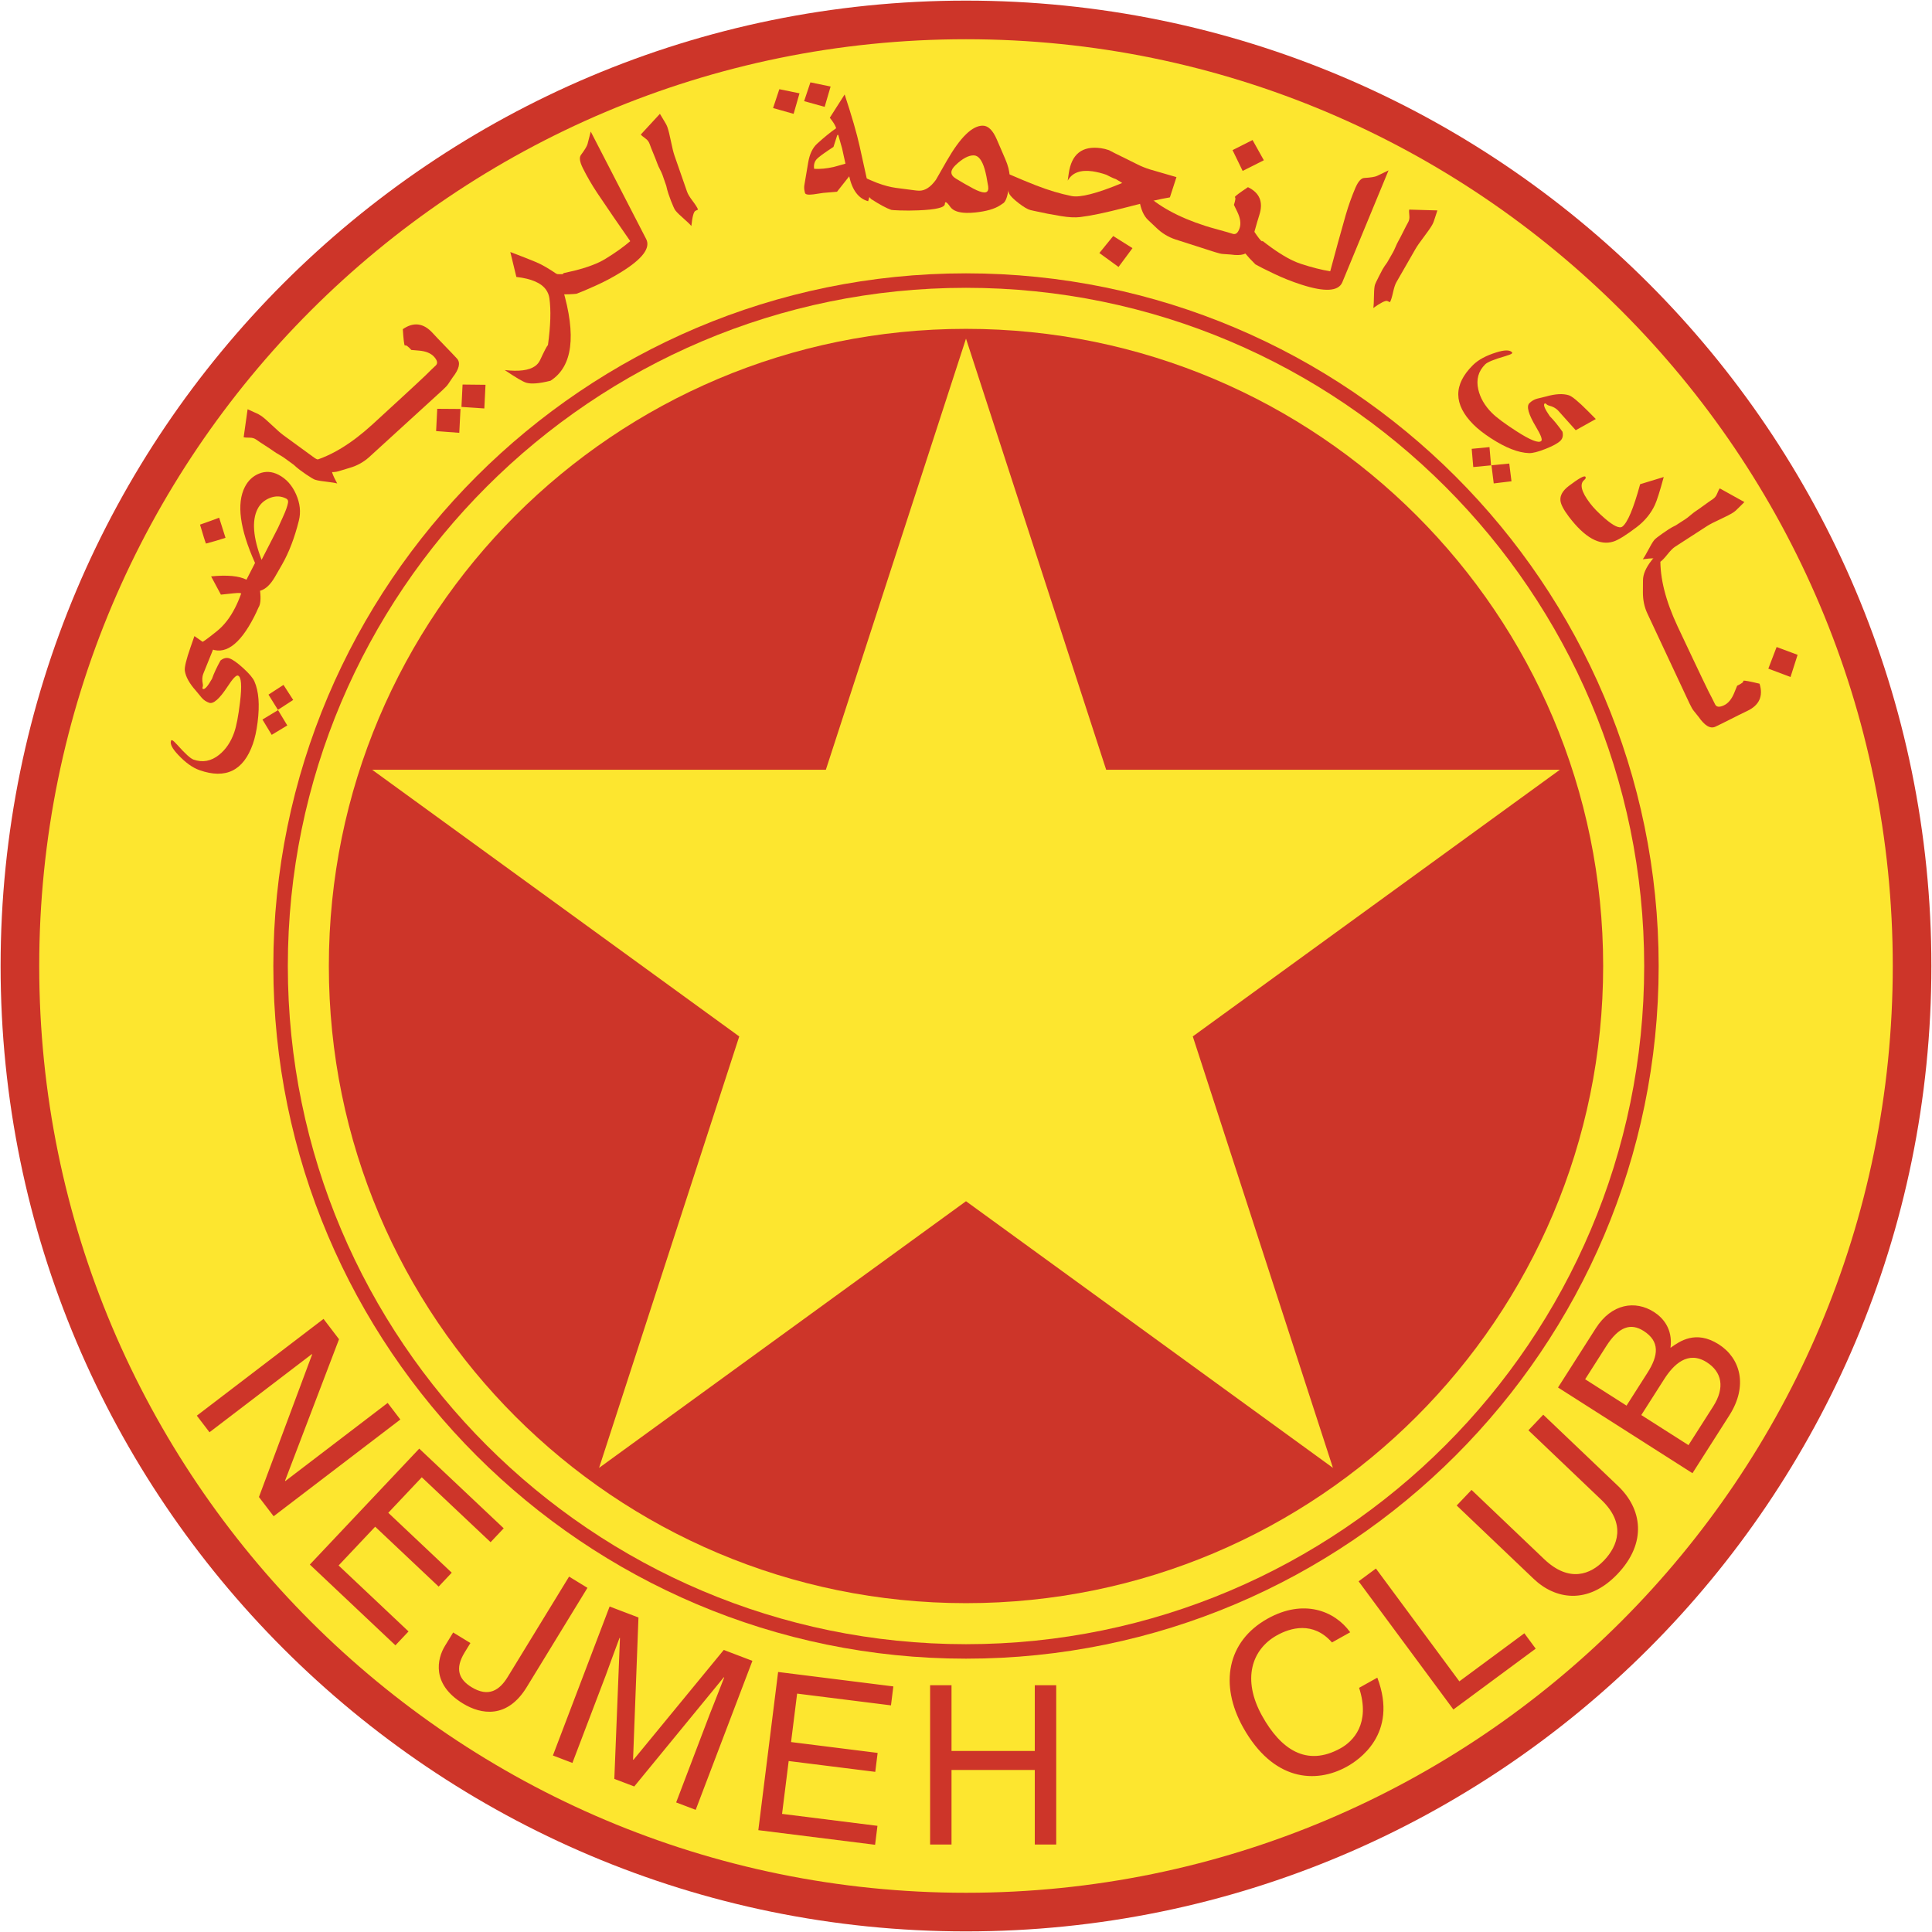
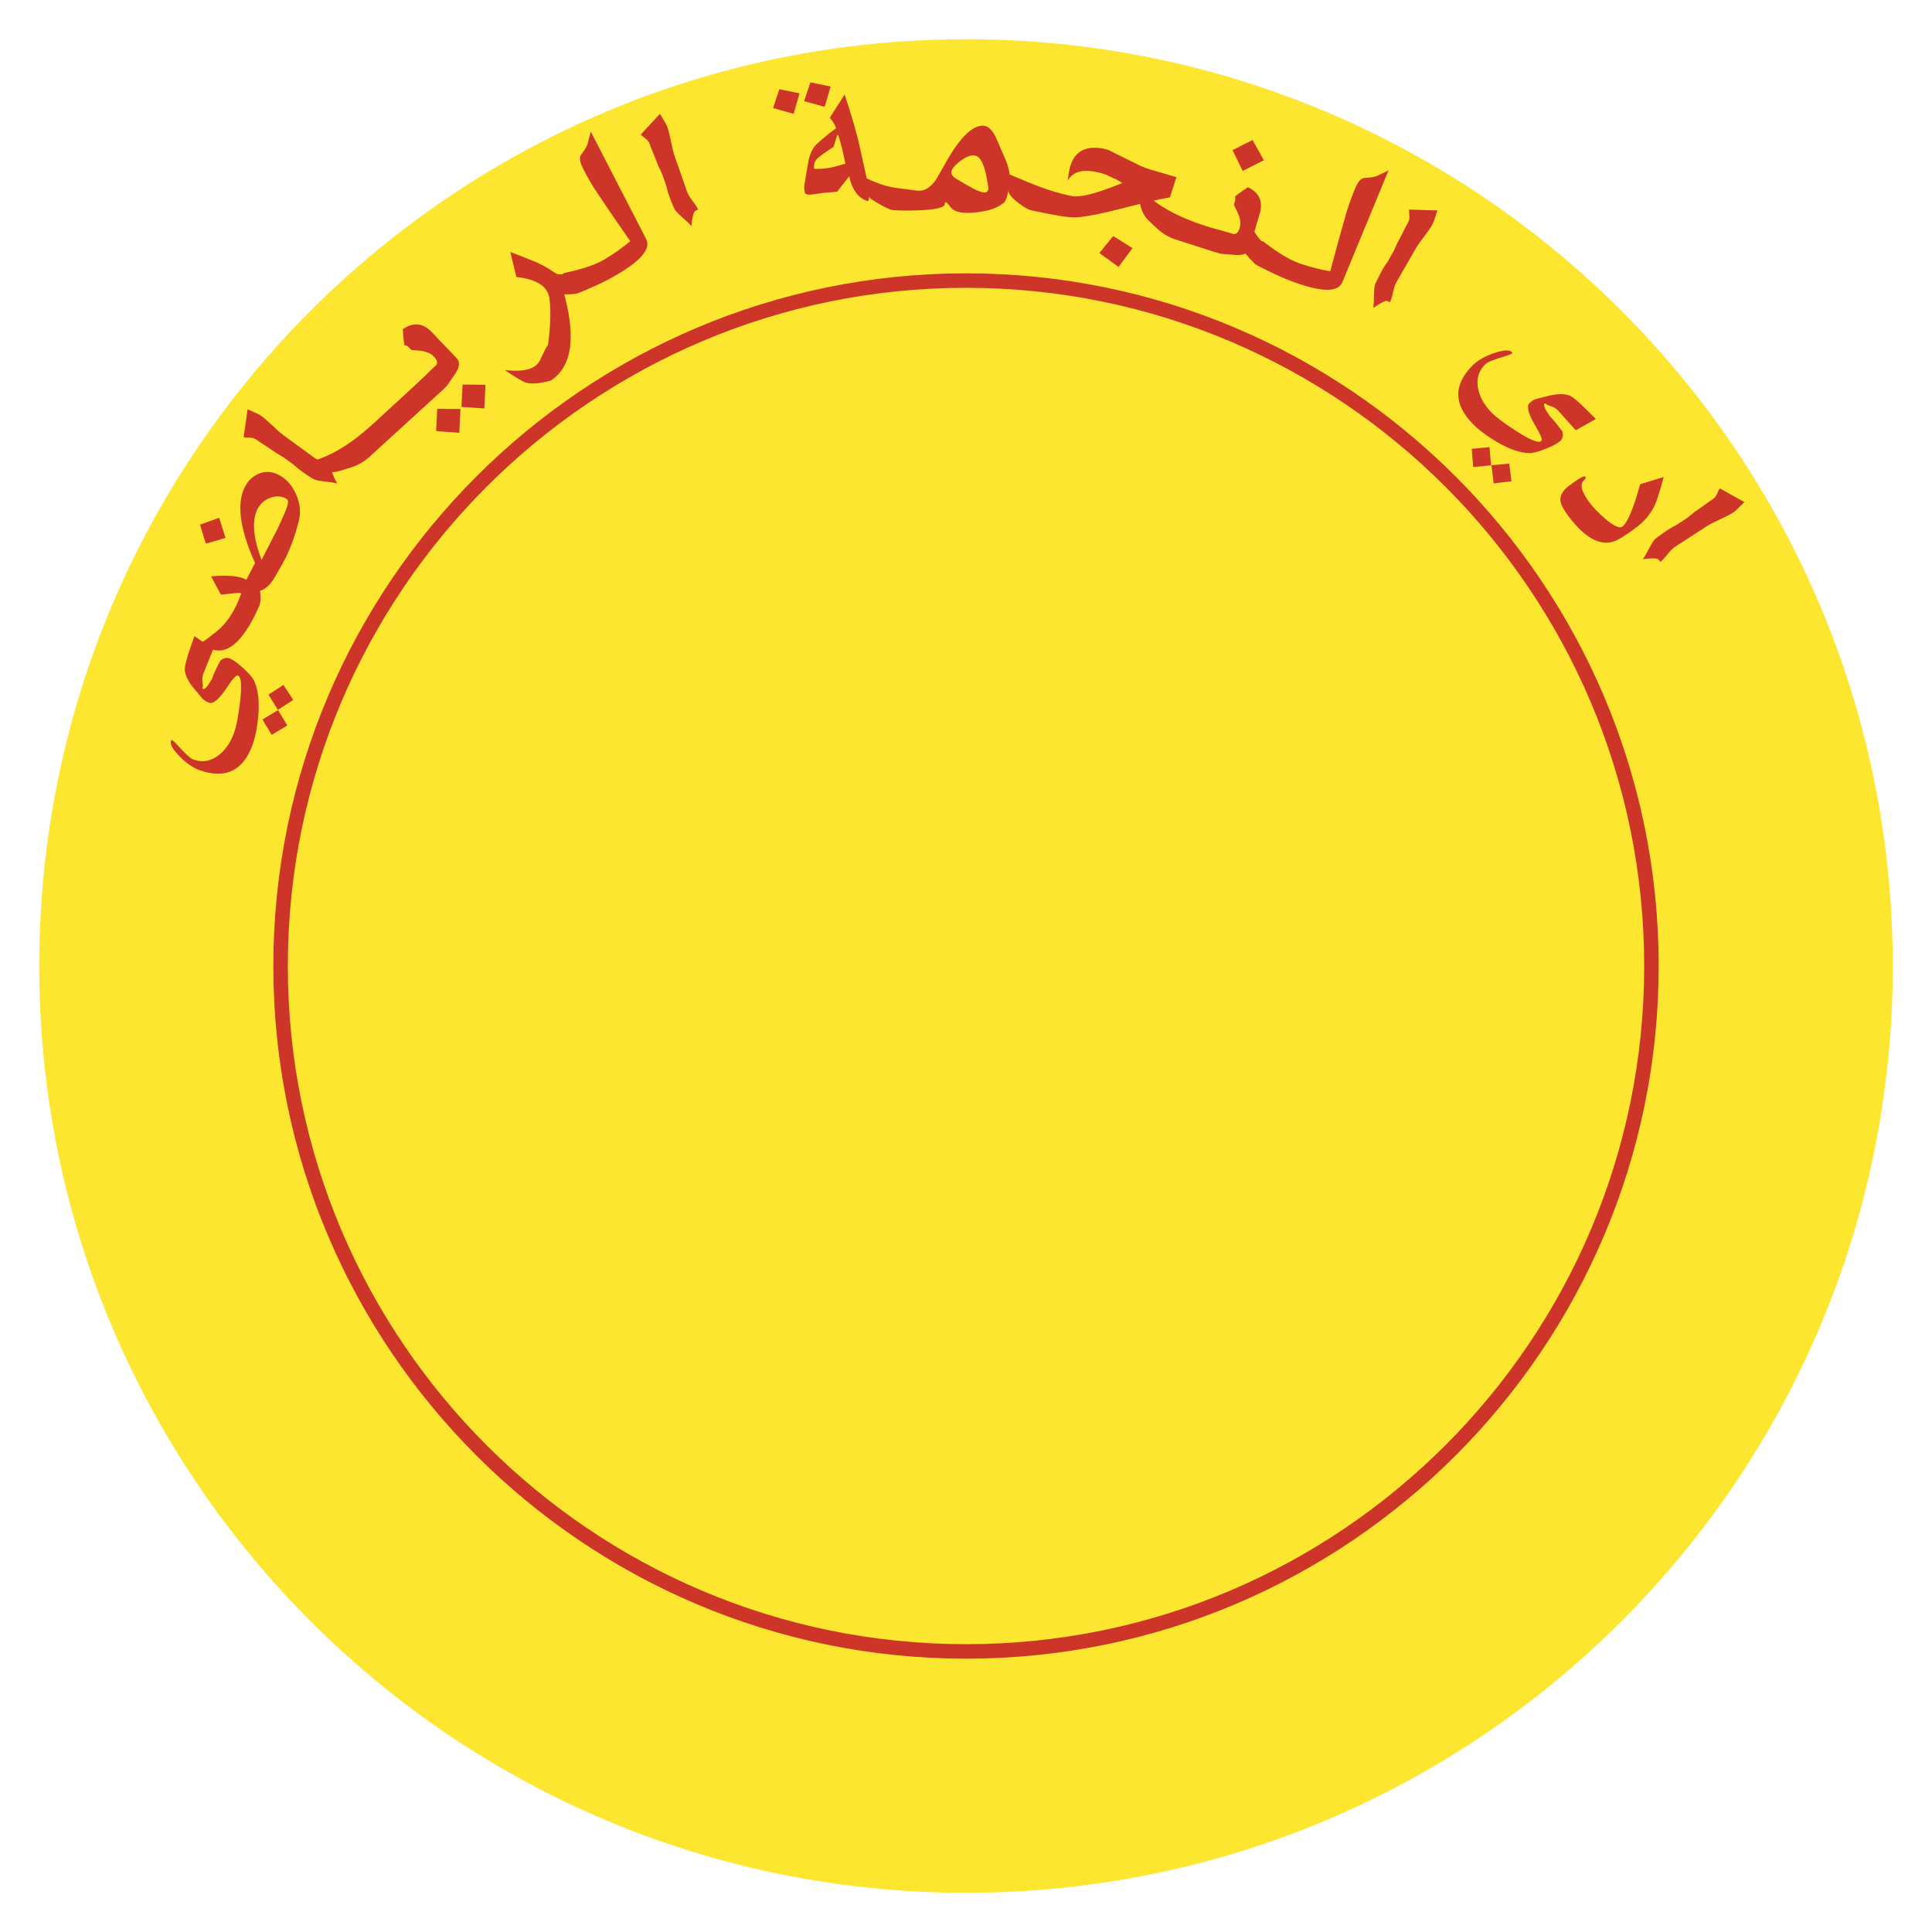
<svg xmlns="http://www.w3.org/2000/svg" fill="none" height="2428" viewBox="0 0 2428 2428" width="2428">
  <g clip-rule="evenodd" fill-rule="evenodd">
-     <path d="m1214 2427.24c670.06 0 1213.23-543.21 1213.23-1213.24 0-670.044-543.19-1213.231-1213.23-1213.231-670.044 0-1213.244 543.187-1213.244 1213.231 0 670.03 543.2 1213.24 1213.244 1213.24z" fill="#cd3529" />
+     <path d="m1214 2427.24z" fill="#cd3529" />
    <path d="m1214 2378.71c643.22 0 1164.7-521.47 1164.7-1164.71 0-643.236-521.48-1164.698-1164.7-1164.698-643.236 0-1164.711 521.462-1164.711 1164.698.013 643.24 521.475 1164.71 1164.711 1164.71z" fill="#fde62f" />
    <path d="m343.508 1214c0 480 390.494 870.5 870.492 870.5 479.99 0 870.5-390.5 870.5-870.5 0-479.998-390.5-870.492-870.5-870.492-479.985 0-870.492 390.494-870.492 870.492z" fill="#cd3529" />
    <path d="m361.718 1214c0-469.959 382.335-852.295 852.292-852.295 469.96 0 852.29 382.336 852.29 852.295 0 469.96-382.34 852.3-852.29 852.3-469.944 0-852.292-382.34-852.292-852.3z" fill="#fde62f" />
-     <path d="m1214 2014.74c442.22 0 800.74-358.52 800.74-800.74 0-442.217-358.52-800.727-800.74-800.727-442.23 0-800.728 358.51-800.728 800.727 0 442.23 358.511 800.74 800.728 800.74z" fill="#cd3529" />
    <path d="m1960.31 967.393h-570.14l-176.17-541.838-176.13 541.838h-570.15l461.308 335.127-176.155 542.2 461.127-335.11 461.13 335.08-176.13-542.2z" fill="#fde62f" />
    <g fill="#cd3529">
      <path d="m349.461 892.415-19.649 11.841 11.647 19.247 19.597-11.815-11.841-19.572 19.247-12.477-12.178-18.909-18.871 12.23zm-105.12-93.032-4.824 13.812c-5.461 15.616-7.86 25.551-7.224 29.792 1.102 7.574 5.745 15.94 13.929 25.109 3.268 3.904 5.681 6.835 7.263 8.781 2.49 2.892 5.629 4.993 9.429 6.329 5.24 1.829 12.931-4.954 23.06-20.362 6.498-9.987 10.856-14.591 13.087-13.813 4.241 1.478 5.097 12.632 2.581 33.449-2.101 17.47-4.527 30.09-7.276 37.91-4.215 12.075-10.583 21.504-19.118 28.3-9.934 7.938-20.609 9.922-32.022 5.915-3.8-1.336-10.531-7.419-20.181-18.275-3.242-3.618-5.486-5.667-6.718-6.095-.675-.234-1.142.025-1.427.804-1.362 3.916 1.582 9.714 8.846 17.405 9.26 9.896 18.261 16.381 27.016 19.429 32.943 11.647 55.29.635 67.053-33.021 2.581-7.38 4.566-16.42 5.914-27.107 2.802-21.984 1.453-39.156-4.02-51.49-1.816-4.137-6.42-9.611-13.826-16.42-7.406-6.783-13.242-10.933-17.483-12.425-3.684-1.284-7.458-.415-11.284 2.646-4.773 8.625-8.326 16.277-10.674 22.982-5.266 9.326-9.014 13.593-11.258 12.802-.661-.221-.895-.856-.648-1.92.5-1.342.617-2.797.337-4.202-1.012-4.993-.83-9.261.532-12.814l12.528-31.024z" />
      <path d="m323.768 639.504c3.295-6.42 8.483-11.024 15.564-13.774 7.082-2.749 13.852-2.477 20.298.817 2.01 1.025 2.788 2.763 2.347 5.188-.726 4.293-2.866 10.259-6.381 17.899l-6.018 13.294-5.992 11.698-14.85 28.949c-10.765-28.157-12.425-49.506-4.968-64.071zm-40.362 36.393-4.02-12.697c-.675-2.075-1.44-4.487-2.296-7.25l-1.673-5.331c-5.914 2.27-13.929 5.162-24.046 8.703 3.956 13.476 6.446 21.413 7.471 23.8 8.259-2.16 16.451-4.569 24.564-7.225zm43.553 66.509c6.731-1.88 12.892-7.626 18.495-17.275l8.962-15.577c8.729-15.227 15.81-33.696 21.218-55.42 2.646-10.622 1.453-21.62-3.579-32.982-5.02-11.361-12.386-19.545-22.101-24.539-8.119-4.15-16.147-4.669-24.072-1.543-7.924 3.113-13.968 8.729-18.131 16.848-10.7 20.868-6.446 52.722 12.762 95.574l-10.778 21.037c-9.299-4.786-24.111-6.174-44.421-4.164l12.308 22.944c13.398-1.53 21.102-2.231 23.164-2.114.739.117 1.401.246 1.984.415.532.272.519.661-.013 1.18-2.256 6.29-4.747 12.075-7.457 17.341-6.265 12.23-13.787 21.88-22.568 28.961-12.554 10.078-19.247 14.877-20.09 14.462 3.307 2.892 6.537 5.148 9.714 6.77 19.494 9.999 38.534-3.087 57.054-39.234 1.842-3.592 3.619-7.393 5.357-11.439 2.581-3.735 3.268-10.843 2.049-21.309zm-15.784-228.086c1.297.636 4.202 1.959 8.741 3.956 3.024 1.16 5.901 2.671 8.573 4.5 3.347 2.439 7.977 6.472 13.891 12.114s10.531 9.676 13.878 12.114l38.675 28.196c2.491 1.816 6.615 3.684 12.387 5.616 5.771 1.907 9.662 3.606 11.659 5.071l-1.828 3.1c-1.22 2.075.985 8.288 6.627 18.612-2.153-.675-7.717-1.557-16.731-2.646-6.057-.714-10.168-1.57-12.386-2.581-.713-.221-4.021-2.27-9.974-6.174-3.372-2.386-5.927-4.202-7.639-5.46-2.76-2.048-5.393-4.262-7.885-6.628l-11.608-8.456c-2.138-1.498-4.35-2.888-6.628-4.163-2.983-1.712-5.188-3.1-6.628-4.15-3.644-2.585-7.359-5.067-11.141-7.445-5.032-3.23-8.689-5.681-10.985-7.341s-4.98-2.503-8.054-2.503c-4.086.013-6.731-.195-7.899-.597zm380.688-35.835c-13.903 3.514-24.007 4.344-30.323 2.542-4.15-1.155-13.216-6.472-27.198-15.94 17.756 2.036 30.427.402 37.989-4.903 2.814-1.971 4.98-4.565 6.485-7.782 5.11-11.102 8.378-17.366 9.831-18.819 3.307-24.188 3.917-43.773 1.803-58.792-.531-3.795-1.949-7.412-4.138-10.557-6.057-8.651-18.508-14.046-37.366-16.186l-7.613-31.335c7.821 2.918 18.3 7.029 31.413 12.321 7.626 3.048 17.211 8.573 28.741 16.575 2.36 6.887 4.176 12.477 5.46 16.796 17.665 59.583 12.646 98.272-15.084 116.08z" />
      <path d="m724.547 369.175c-5.097.571-11.945.843-20.583.843-6.173-.868-12.775-4.591-19.766-11.102-4.202-3.916-6.952-7.224-8.21-9.896-.804-1.725-.985-3.216-.544-4.487.2-.322.482-.586.817-.765 2.036-.96 7.431-.96 16.212 0 8.793.972 13.878 1.128 15.265.48.377-.312.493-.623.338-.96 18.637-3.813 33.63-8.392 44.979-13.761 2.568-1.206 5.278-2.698 8.132-4.423 12.088-7.406 22.373-14.759 30.868-22.035-14.046-20.091-27.898-40.316-41.555-60.673-6.723-10.092-12.805-20.597-18.21-31.452-3.787-7.769-4.526-13.177-2.166-16.251 4.812-6.459 7.562-11.037 8.262-13.722l4.021-15.628 69.634 135.015c5.785 11.141-4.539 24.928-30.959 41.322-10.414 6.484-21.179 12.23-32.307 17.223-11.569 5.214-19.624 8.625-24.228 10.272zm104.796-226.127c.7 1.271 2.347 4.02 4.941 8.248 2.179 3.385 3.697 6.252 4.501 8.599 1.362 3.904 2.84 9.87 4.461 17.899 1.609 8.028 3.1 13.994 4.462 17.898l15.758 45.277c.999 2.906 3.346 6.784 7.03 11.647 3.683 4.864 5.94 8.456 6.757 10.804l-3.268 1.517c-2.179 1.012-3.904 7.367-5.136 19.092-1.388-1.777-5.461-5.681-12.244-11.712-4.591-4.046-7.483-7.107-8.715-9.195-.454-.597-2.011-4.177-4.695-10.778-1.401-3.891-2.465-6.835-3.165-8.846-1.099-3.268-2.004-6.598-2.711-9.973l-4.721-13.593c-.936-2.441-2.019-4.823-3.242-7.133-1.245-2.309-2.329-4.701-3.243-7.159-1.527-4.205-3.162-8.369-4.902-12.49-1.719-4.061-3.332-8.165-4.838-12.309-.951-2.712-2.73-5.057-5.084-6.705-3.268-2.373-5.253-4.046-5.979-5.058zm-361.286 390.364c2.97-2.711 61.036-55.952 66.652-61.581 5.629-5.616 9.909-9.753 12.827-12.425s2.231-6.381-2.088-11.115c-4.008-4.384-10.285-6.952-18.819-7.678l-9.663-.817c-4.241-4.643-6.887-6.485-7.924-5.538-.078.078-.195.026-.364-.143-.804-.869-1.621-7.691-2.451-20.44 13.541-9.326 26.03-7.73 37.444 4.76 3.346 3.696 8.456 9.052 15.304 16.108 6.848 7.043 11.958 12.412 15.317 16.083 4.708 5.149 2.88 13.073-5.486 23.773-.804 1.064-2.607 3.748-5.408 8.054-1.271 1.959-3.735 4.618-7.406 7.964l-92.085 84.07c-6.918 6.233-15.163 10.81-24.111 13.385l-14.137 4.293c-7.146 2.204-16.096 1.271-26.873-2.789-5.098-1.894-8.366-3.618-9.793-5.201-1.024-1.115-1.063-2.127-.09-2.996.609-.57 1.802-1.102 3.579-1.608 24.059-6.731 49.233-22.113 75.575-46.159zm111.877-22.023 1.388-28.132 28.832.312-1.479 29.752zm-31.853 30.362 1.413-27.989 29.221.208-1.517 29.973zm514.419-336.072-8.44 2.412c-3.73 1.063-5.87 1.66-6.44 1.777-9.02 1.997-17.17 2.762-24.46 2.308-.74-4.928.34-8.988 3.23-12.178 2.14-2.283 7.11-6.057 14.94-11.31l6.13-4.072 4.78-14.89 1.19-.259c3.04 10.493 4.66 16.199 4.88 17.12l4.16 18.923zm-11.66-44.565c-7.16 4.981-15.14 11.466-23.92 19.481-5.66 5.136-9.4 12.918-11.21 23.398l-4.89 28.935c-.36 2.58-.22 5.205.42 7.73l.39 1.738c.46 2.088 3.98 2.698 10.56 1.868 5.51-.74 9.68-1.349 12.45-1.855 7.95-.649 13.71-1.141 17.26-1.44l15.31-19.389c3.88 17.574 11.81 28.014 23.81 31.309l2.28-7.977c1.55-5.175 2.13-7.86 1.72-8.015-1.9.428-3.23-1.103-4-4.579l-5.36-24.305-5.31-24.111c-3.63-16.419-9.93-38.144-18.86-65.16l-18.66 29.234c4.34 5.344 7 9.727 8.01 13.138zm-40.27-33.993 25.8 7.172 7.47-25.537-25.37-5.266zm-39.027 8.664 25.81 7.289 7.417-25.784-25.354-5.188z" />
      <path d="m1201.19 224.394c-3.75-2.322-5.61-4.942-5.56-7.886.06-2.71 1.83-5.745 5.34-9.091 8.67-8.223 16.27-12.27 22.78-12.153 5.8.104 10.39 5.914 13.74 17.405 1.44 5.007 2.92 12.166 4.38 21.491.13.714.18 1.544.16 2.477-.08 3.541-1.78 5.292-5.1 5.214-3.06-.065-7.68-1.673-13.76-4.863-7.46-3.968-14.79-8.168-21.98-12.594zm-70.24 40.064c7.23.272 14.93.22 23.1-.104 22.18-.895 33.31-3.541 33.39-7.938.02-1.543.4-2.308 1.11-2.295 1.05.026 2.97 1.997 5.76 5.94 3.46 4.786 10.29 7.276 20.48 7.47 3.32.065 6.93-.103 10.84-.505 13.78-1.414 24.19-4.41 31.29-9.014 1.29-.921 2.33-1.622 3.06-2.076 3.21-1.491 5.63-6.951 7.22-16.393 1.2-6.848 1.73-12.931 1.6-18.275-.13-6.16-1.95-13.307-5.48-21.426-6.61-15.278-10.18-23.579-10.74-24.889-4.88-11.219-10.66-16.886-17.27-17.016-13.28-.247-28.42 14.461-45.45 44.136l-13.58 23.761c-6.7 9.351-13.77 13.968-21.23 13.825-1.19-.011-2.37-.089-3.55-.233l-25.54-3.32c-7.09-.96-14.99-3.048-23.71-6.291-3.41-1.245-10.93-4.513-22.56-9.831-.94-.129-1.42.623-1.46 2.283-.02 1.414.3 3.385.96 5.901 1.44 5.357 6.64 12.685 15.58 21.984 10.78 6.939 19.22 11.491 25.35 13.618.72.208 4.32.454 10.83.688z" />
      <path d="m1341.83 227.014 1.27-8.975c3.48-24.513 16.98-35.109 40.58-31.789 3.27.467 6.62 1.297 10.03 2.49 3.9 2.114 9.32 4.851 16.26 8.21l19.28 9.546c4.91 2.503 10.13 4.604 15.62 6.342 1.5.454 12.7 3.709 33.62 9.766l-8.26 25.447c-11.85 1.932-30.65 6.225-56.37 12.931-24.21 6.277-43.03 10.233-56.41 11.815-6.46.778-14.52.35-24.25-1.258-11.47-1.866-22.88-4.076-34.22-6.627l-4.01-.921c-3.37-.817-8.18-3.632-14.44-8.418-6.25-4.786-10.31-8.741-12.14-11.893-3.54-9.455-6.73-19.037-9.57-28.728 21.21 9.157 35.54 15.149 43.04 17.989 15.88 6.174 30.8 10.635 44.76 13.424 10.68 2.231 31.78-3.191 63.3-16.225 1.19.168-1.3-1.479-7.42-4.942-2.38-.823-4.71-1.807-6.96-2.944l-5.16-2.607c-5.63-1.989-11.43-3.448-17.33-4.358-15.2-2.14-25.62 1.764-31.22 11.725zm57.16 69.609 24.24 15.226-17.54 23.657-24.08-17.522z" />
      <path d="m1548.97 188.662 25.15-12.671 14.19 25.408-26.63 13.397zm-34.12 95.263c3.85 1.232 9.59 2.892 17.27 4.981 7.65 2.088 13.37 3.735 17.17 4.954 3.78 1.206 6.64-1.245 8.62-7.341 1.8-5.655.83-12.412-2.92-20.22l-4.26-8.845c1.92-5.992 2.34-9.183 1.22-9.533-.1-.026-.1-.156-.02-.376.35-1.141 5.82-5.24 16.42-12.321 14.72 7.081 19.48 18.702 14.32 34.862-1.55 4.734-3.62 11.868-6.26 21.362-1.92 7.158-3.99 14.275-6.21 21.348-2.15 6.679-9.93 9.027-23.38 7.081-1.33-.168-4.54-.389-9.68-.674-2.31-.104-5.85-.934-10.58-2.464l-49.4-15.849c-8.85-2.92-16.92-7.807-23.61-14.293l-10.74-10.142c-5.44-5.11-9.09-13.359-10.92-24.747-.88-5.382-1.01-9.092-.35-11.115.48-1.452 1.35-1.997 2.58-1.608.77.259 1.83 1.051 3.17 2.335 17.75 17.509 43.61 31.724 77.56 42.605z" />
      <path d="m1577.72 332.238c-4.93-4.809-9.6-9.874-14-15.175-3.32-5.292-4.76-12.736-4.31-22.321.27-5.746 1.01-9.987 2.26-12.684.79-1.725 1.8-2.828 3.06-3.295.37-.075.76-.034 1.11.117 2.03.934 5.53 5.058 10.5 12.386 4.91 7.315 8.08 11.297 9.49 11.932.45.078.79-.039.93-.363 14.95 11.751 28.15 20.233 39.57 25.421 2.59 1.18 5.48 2.296 8.64 3.346 13.48 4.436 25.73 7.548 36.76 9.312 6.43-24.123 12.92-47.754 19.53-70.892 3.45-11.816 7.52-23.229 12.23-34.215 3.48-7.911 7.15-11.971 11.05-12.152 8.08-.493 13.35-1.336 15.89-2.516l14.59-7.017-58.04 140.488c-4.76 11.634-21.98 12.659-51.62 3.061-11.66-3.743-23.05-8.271-34.1-13.553-11.47-5.46-19.31-9.416-23.54-11.88zm228.7-67.793c-.53 1.348-1.52 4.409-3.01 9.156-1.11 3.865-2.31 6.874-3.54 9.027-2.07 3.593-5.58 8.664-10.53 15.188-4.96 6.524-8.48 11.582-10.53 15.187l-23.92 41.659c-1.54 2.685-2.97 6.991-4.25 12.944-1.33 5.953-2.58 10.013-3.83 12.179l-3.24-1.466c-2.18-.973-8.08 1.946-17.71 8.729.46-2.205.77-7.834.91-16.913.08-6.109.53-10.298 1.3-12.593.16-.74 1.85-4.28 5.07-10.623 1.86-3.722 3.3-6.51 4.36-8.378 1.54-2.672 3.45-5.538 5.74-8.586l7.18-12.516c.88-1.543 2.02-3.891 3.39-7.081 1.35-3.178 2.48-5.551 3.38-7.082 1.46-2.581 3.54-6.537 6.22-11.919 2.66-5.37 4.68-9.286 6.11-11.764 1.41-2.451 1.97-5.214 1.67-8.261-.4-4.06-.48-6.706-.2-7.912zm385.82 366.525c-1.06.973-3.34 3.23-6.83 6.757-2.79 2.932-5.19 5.059-7.28 6.394-3.5 2.244-8.96 5.098-16.42 8.522-7.44 3.424-12.94 6.251-16.42 8.495l-40.27 26.043c-2.6 1.66-5.79 4.89-9.62 9.676-3.83 4.785-6.76 7.833-8.87 9.195l-2.23-2.814c-1.49-1.868-8.08-2.011-19.76-.428 1.42-1.751 4.26-6.628 8.54-14.643 2.84-5.396 5.13-8.936 6.89-10.609.45-.597 3.56-2.971 9.37-7.121 3.4-2.373 5.98-4.137 7.78-5.291 2.59-1.674 5.61-3.347 9.04-5.007l12.09-7.808c1.49-.959 3.57-2.568 6.21-4.824 2.65-2.257 4.69-3.865 6.19-4.838 2.48-1.608 6.16-4.176 10.97-7.717 4.84-3.541 8.46-6.096 10.85-7.626 2.41-1.566 4.27-3.847 5.31-6.524 1.52-3.761 2.69-6.096 3.51-7.03zm-295.51-48.416 2.79 22.282-22.3 2.698-2.84-22.762-22.88 2.192-1.97-22.905 22.35-2.166 1.97 22.879zm83.54-41.866-22.32-24.928c-2.59-2.763-6.36-4.786-11.3-6.057-1.39-.368-2.65-1.113-3.65-2.153-.8-.662-1.49-.752-1.99-.26-1.68 1.674.53 6.9 6.61 15.694 5 5.032 10.34 11.569 16.01 19.597 1.06 4.773.23 8.534-2.56 11.297-3.19 3.177-9.45 6.602-18.79 10.298-9.33 3.696-16.27 5.447-20.78 5.266-13.48-.454-29.48-6.745-48.05-18.845-9.02-5.889-16.29-11.608-21.82-17.147-25.13-25.265-25.28-50.18-.43-74.731 6.59-6.524 16.35-11.816 29.29-15.836 10.08-3.165 16.59-3.282 19.51-.338.58.597.63 1.142.13 1.635-.94.92-3.75 2.062-8.41 3.424-13.95 4.007-22.37 7.431-25.22 10.272-8.62 8.56-11.51 19.039-8.72 31.438 2.39 10.636 8.08 20.506 17.07 29.545 5.85 5.863 16.16 13.541 30.93 23.048 17.6 11.335 27.99 15.421 31.21 12.256 1.64-1.66-.59-7.6-6.72-17.794-9.46-15.849-12.18-25.732-8.26-29.649 2.84-2.828 6.11-4.734 9.8-5.72 2.44-.571 6.11-1.465 11.08-2.698 11.8-3.372 21.35-3.878 28.65-1.582 4.1 1.284 11.98 7.782 23.65 19.494l10.32 10.388zm110.59 58.792c-4.79 17.664-8.48 29.363-11.12 35.109-5.04 10.829-12.71 20.168-23.02 27.988-13.23 10.026-22.9 16.031-29.02 17.99-17.36 5.564-36.05-4.838-56.08-31.232-6.51-8.612-10.03-15.317-10.56-20.142-.71-6.459 2.81-12.632 10.56-18.521 12.51-9.48 19.45-13.332 20.81-11.53.86 1.129.38 2.452-1.36 3.943-6.25 5.045-3.9 14.786 7.04 29.208 4.52 5.94 10.66 12.269 18.45 19.001 11.27 9.727 18.71 13.229 22.32 10.492 6.53-4.954 13.98-22.723 22.34-53.267z" />
-       <path d="m2175.69 903.413c6.6-3.369 13.23-6.65 19.91-9.844 15.33-7.185 20.55-18.625 15.68-34.344-12.41-2.983-19.18-4.228-20.24-3.722-.21.103-.3.207-.26.311.61 1.284-1.95 3.242-7.65 5.927l-3.65 8.975c-3.24 7.938-7.55 13.165-12.92 15.681-5.79 2.723-9.54 2.282-11.21-1.323-2.6-5.365-5.29-10.679-8.08-15.94-3.68-7.03-37.27-78.286-38.99-81.93-15.12-32.295-22.32-60.919-21.58-85.86.05-1.868-.11-3.165-.46-3.904-.56-1.193-1.51-1.439-2.92-.804-1.92.895-4.56 3.515-7.87 7.821-7.07 9.066-10.63 17.34-10.66 24.824l-.1 14.76c-.08 9.857 1.8 18.845 5.63 27.016l52.89 112.901c2.12 4.501 3.93 7.653 5.42 9.442 3.27 3.943 5.32 6.472 6.08 7.549 7.73 11.167 14.75 15.278 21.05 12.308 4.54-2.127 11.18-5.395 19.93-9.844zm74.5-52.605 8.9-27.872-26.37-9.805-10.41 27.171zm-1762.99 912.292 15.914 20.84-159.23 121.59-18.456-24.18 66.821-179.14-.325-.47-128.634 98.22-15.927-20.85 159.23-121.6 19.481 25.54-67.845 177.83.337.43zm9.74 304.63-107.558-101.5 137.493-145.7 106.144 100.13-16.471 17.45-86.47-81.56-42.113 44.63 79.751 75.26-16.458 17.48-79.764-75.26-45.965 48.71 87.883 82.91zm94.239-2.89-7.289 11.88c-12.503 20.47-7.276 33.82 8.677 43.57 21.426 13.12 35.238 3.9 45.433-12.76l77.17-126.16 23.086 14.11-76.301 124.76c-24.461 39.97-57.197 34.68-80.283 20.54-39.752-24.32-32.256-56.37-22.503-72.29l10.337-16.9zm258.565 200.33 42.087-110.56c2.088-5.5 11.647-29.03 18.287-46.49l-.519-.2-112.525 137.19-25.032-9.52 7.082-177.04-.519-.21c-6.563 17.2-15.071 41.14-17.146 46.62l-42.1 110.57-24.513-9.36 71.282-187.23 36.25 13.8-6.796 178.63.532.21 113.459-138.06 35.992 13.71-71.269 187.26zm250.006 53.22-146.741-18.37 24.876-198.8 144.805 18.15-2.97 23.81-117.96-14.77-7.611 60.89 108.801 13.63-2.98 23.81-108.817-13.6-8.313 66.42 119.89 15.02zm200.69-200.53h26.93v200.18h-26.93v-93.66h-104.64v93.66h-26.91v-200.18h26.91v82.63h104.64zm373.49-53.74c-23.71-27.01-52.43-18.34-69.23-8.94-31.66 17.7-44.17 55.35-18.47 101.4 22.97 41.16 55.28 64.66 98.64 40.45 15.35-8.56 37.82-30.7 23.15-75.87l22.9-12.79c27.11 71.46-24.85 104.31-38 111.66-39.71 22.16-93.1 18.1-130.66-49.12-30.06-53.83-20.19-108.25 30.73-136.69 45.07-25.15 84.1-10.21 103.84 17.1zm160.08 48.88 81.68-60.39 14.27 19.3-103.44 76.48-119.12-161.08 21.76-16.08zm105.44-335.11 94.11 89.72c29.71 28.33 37.03 70.78-.88 110.57-37.16 38.99-78.2 31.87-105.25 6.06l-96.77-92.23 18.66-19.59 91.32 87.04c31.52 30.02 58.5 19.13 75.24 1.52 17.12-17.94 28.09-46.06-3.42-76.07l-91.67-87.41zm52.65-44.53 26.39-41.41c16.18-25.41 31.28-29.36 47.07-19.33 20.7 13.23 18.74 30.83 4.78 52.71l-26.24 41.17zm134.87 118.06 46.35-72.69c23.84-37.42 13.76-71.97-13.29-89.22-28.92-18.44-49.15-3.88-60.68 4.36 3.14-24.16-9.83-38.08-20.89-45.12-23.05-14.7-52.94-10.92-73.03 20.62l-47.42 74.34zm-64.31-73.07 28.65-44.94c11.86-18.6 29.92-36.52 53.69-21.37 18.81 12.01 23.17 31.66 8.02 55.42l-31.06 48.69z" />
    </g>
  </g>
</svg>